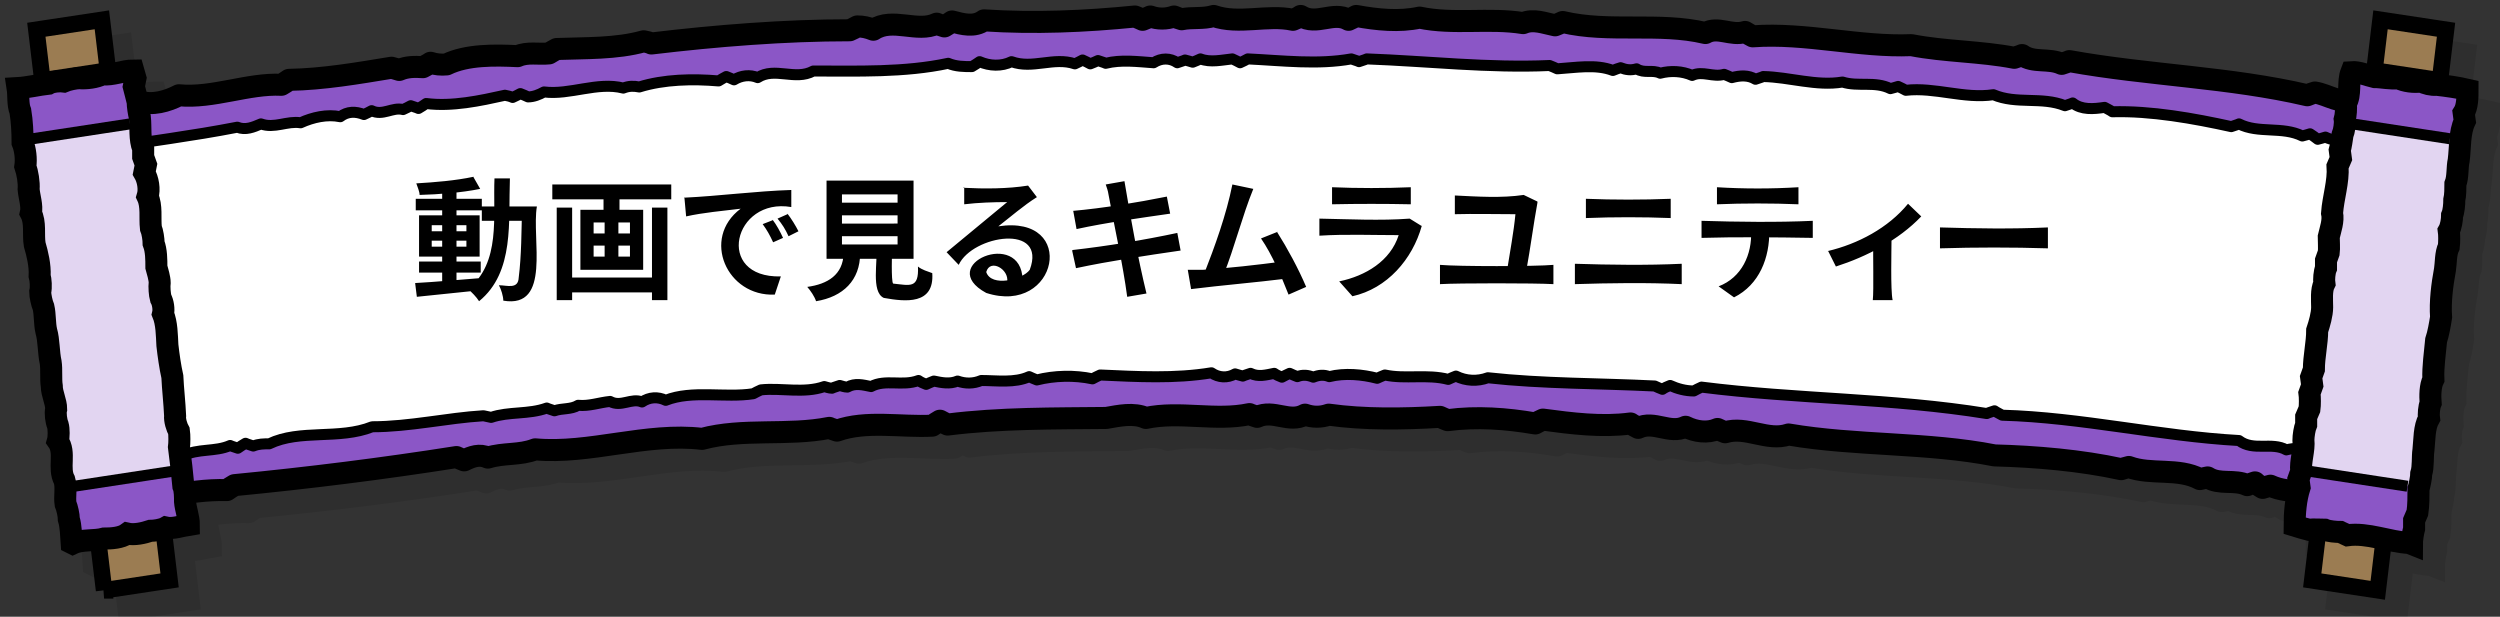
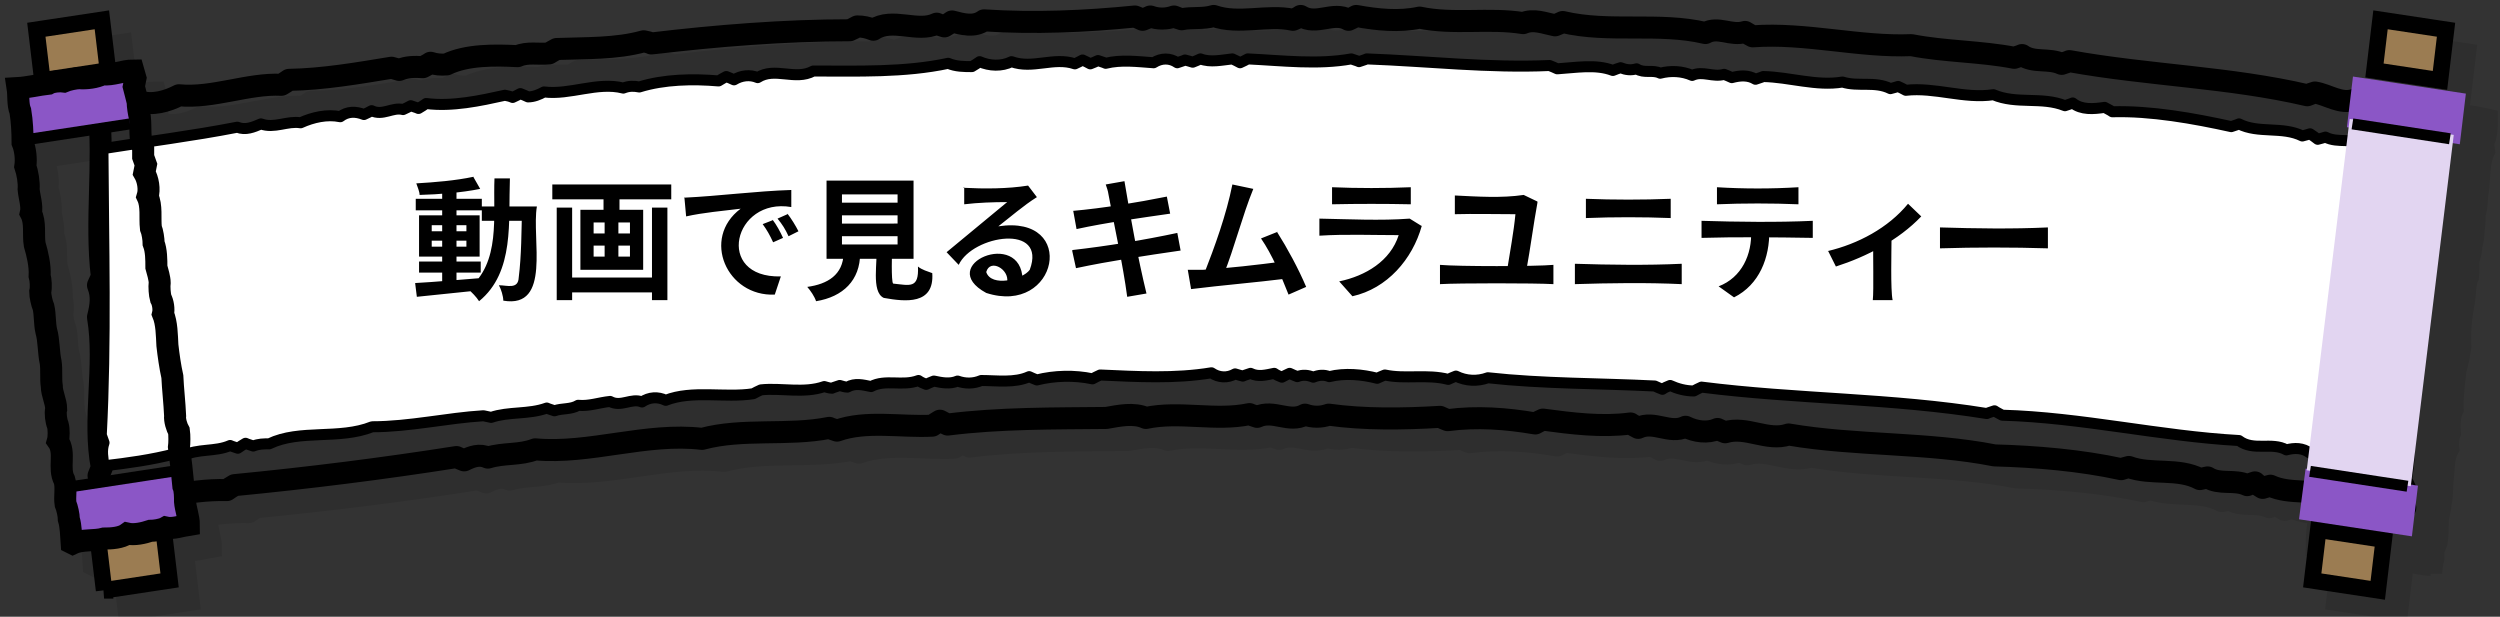
<svg xmlns="http://www.w3.org/2000/svg" width="454" height="112">
  <rect width="100%" height="100%" fill="#333333" stroke="none" />
  <defs>
    <style>.st0{fill:#ffad91}.st0,.st1,.st2,.st3,.st4,.st5,.st6{stroke:#000}.st0,.st1,.st2,.st3,.st6{stroke-miterlimit:10}.st0,.st3,.st4{stroke-width:2px}.st1{fill:#9b7c52}.st1,.st2{stroke-width:3px}.st8{fill:#e2d5f1}.st4,.st5{stroke-linecap:round;stroke-linejoin:round}.st4,.st5,.st6{fill:none}.st5,.st6{stroke-width:4px}.st11{fill:#8b56c6}</style>
  </defs>
  <g style="isolation:isolate">
    <g id="_レイヤー_1" data-name="レイヤー_1">
      <g style="mix-blend-mode:multiply;opacity:.1">
        <path d="M440.8 96.2c-3.7-2-8.1-.1-11.6-2.3-.5.2-1 .3-1.4.5-3.5-1.8-7.9-.5-11.5-2.2-.5.1-1 .3-1.4.4-.5-.3-1-.6-1.4-1-.5.2-1 .3-1.4.5-2.3-1.1-5 0-7.2-1.4-.5.1-1 .2-1.4.3-3.9-2.1-8.9-.7-12.9-2.2-.5.1-1 .3-1.4.4-7.3-1.6-15.5-2.3-23-2.5-12.2-2.4-25.1-1.7-37.4-3.8-3.8 1.3-7.7-1.6-11.5-.4-.5-.2-1-.4-1.4-.6-1.8.8-4 .5-5.8-.4-2.9 1.4-5.7-1.2-8.6.2-.5-.3-1-.5-1.4-.8-5.2.7-10.7 0-15.9-.7-.5.2-1 .5-1.4.7-5.2-.9-10.6-1.3-15.9-.6-.5-.2-1-.4-1.4-.6-6.7.4-13.8.5-20.2-.4-1.4.5-2.9.5-4.3 0-2.9 1.6-5.7-1-8.7.4-.5-.2-1-.3-1.4-.5-6.1 1.3-12.7-.6-18.8.7-2.2-1-4.9-.4-7.2 0-9.4.1-19.3 0-28.8 1.2-.5-.2-1-.5-1.4-.7-.5.3-1 .6-1.4.9-5.7.3-12-1-17.3.9-.5-.2-1-.3-1.4-.5-7.5 1.5-15.7 0-23.1 2-10.1-1.2-20.4 2.8-30.3 1.9-2.8 1.1-5.7.6-8.6 1.5-1.5-.7-2.9-.2-4.3.5-.5-.2-1-.4-1.4-.6-13.3 2.1-26.9 3.8-40.3 5.1-.5.3-1 .6-1.4.9-7.2-.2-14.5 2.1-21.6 3.1-.4 0-.8-.2-1.3-.2-.4-1.8.3-3.7-.4-5.5l.6-1.5c-1.7-8.8.8-18.4-.7-27.3.5-2 .8-3.8 0-5.8.2-.5.5-1 .7-1.6-1.2-10.1.5-20.5-.6-30.6 1.6-.2 3.2.1 4.6-.7.5 0 1 .2 1.4.3.5-.3 1-.5 1.4-.8 2.3.8 5.1 0 7.2-1.1 6.1.6 12.6-2.2 18.6-1.9.5-.3 1-.6 1.4-.9 6.2-.1 12.5-1.2 18.6-2.2.5.1 1 .3 1.4.4 1.4-.6 2.8-.6 4.3-.5.5-.3 1-.5 1.4-.8.9.3 1.9.4 2.9.3 3.7-1.8 8.8-1.7 12.9-1.5 1.8-.8 3.8-.3 5.7-.5.5-.3 1-.6 1.4-.8 5.2-.2 10.8 0 15.8-1.4.5.1 1 .2 1.4.4 11.7-1.4 24.2-2.4 36-2.4.5-.2 1-.5 1.4-.7 1 0 1.9.2 2.9.6 3.5-2.3 8 .6 11.5-1.1.5.2 1 .4 1.4.5.5-.3 1-.6 1.4-.9 1.9.5 4 1.1 5.8-.2 9.2.6 18.3.2 27.4-.7.5.2 1 .4 1.4.6.5-.2 1-.4 1.4-.6 1.4.5 2.9.5 4.3 0 .5.2 1 .4 1.4.5 1.9-.4 3.9 0 5.8-.6 4.6 1.6 9.8-.3 14.4.7.5-.2 1-.4 1.4-.7 2.9 1.8 5.9-.9 8.7.7.5-.2 1-.5 1.4-.7 3.8.7 7.8 1.1 11.5.3 6.2 1.3 12.6 0 18.8 1 1.9-.8 3.8 0 5.8.4.5-.2 1-.4 1.4-.6 8.4 2 17.5 0 25.9 2 2.3-1.3 4.7.6 7.2-.2.5.3 1 .6 1.4.8 9.6-.7 19.4 2 28.8 1.6 6.2 1.2 12.5 1.1 18.7 2.3.5-.2 1-.3 1.4-.5 2.1 1.5 4.8.5 7.2 1.6.5-.2 1-.3 1.4-.5 14.4 2.6 29.1 2.9 43.2 6.2.5-.2 1-.4 1.4-.5 2.4.4 4.7 2.2 7.2 1.3 2.8.8 5.7 1.6 8.6 1.5-1 5.7.9 11.8-.1 17.2.3 1.5.3 2.9.5 4.4-.2.4-.4.9-.6 1.3.7 1.4.8 2.9.2 4.3.2.5.3 1 .5 1.5-.7 1.4-.3 2.9 0 4.3-.7 1.3-.2 2.8-.7 4.2 1.6 3.6 0 7.8 0 11.6.2.5.5 1 .7 1.6-.2.4-.5.9-.7 1.3.7 5.3.9 10.7 0 15.9.3.5.5 1 .8 1.6-.2.5-.4.9-.6 1.4.1.6.3 1.1.4 1.7Z" />
        <path d="M440.8 96.2c-3.7-2-8.1-.1-11.6-2.3-.5.2-1 .3-1.4.5-3.5-1.8-7.9-.5-11.5-2.2-.5.1-1 .3-1.4.4-.5-.3-1-.6-1.4-1-.5.2-1 .3-1.4.5-2.3-1.1-5 0-7.2-1.4-.5.1-1 .2-1.4.3-3.9-2.1-8.9-.7-12.9-2.2-.5.1-1 .3-1.4.4-7.3-1.6-15.5-2.3-23-2.5-12.2-2.4-25.1-1.7-37.4-3.8-3.8 1.3-7.7-1.6-11.5-.4-.5-.2-1-.4-1.4-.6-1.8.8-4 .5-5.8-.4-2.9 1.4-5.7-1.2-8.6.2-.5-.3-1-.5-1.4-.8-5.2.7-10.7 0-15.9-.7-.5.2-1 .5-1.4.7-5.2-.9-10.6-1.3-15.9-.6-.5-.2-1-.4-1.4-.6-6.7.4-13.8.5-20.2-.4-1.4.5-2.9.5-4.3 0-2.9 1.6-5.7-1-8.7.4-.5-.2-1-.3-1.4-.5-6.1 1.3-12.7-.6-18.8.7-2.2-1-4.9-.4-7.2 0-9.4.1-19.3 0-28.8 1.2-.5-.2-1-.5-1.4-.7-.5.3-1 .6-1.4.9-5.7.3-12-1-17.3.9-.5-.2-1-.3-1.4-.5-7.5 1.5-15.7 0-23.1 2-10.1-1.2-20.4 2.8-30.3 1.9-2.8 1.1-5.7.6-8.6 1.5-1.5-.7-2.9-.2-4.3.5-.5-.2-1-.4-1.4-.6-13.3 2.1-26.9 3.8-40.3 5.1-.5.3-1 .6-1.4.9-7.2-.2-14.5 2.1-21.6 3.1-.4 0-.8-.2-1.3-.2-.4-1.8.3-3.7-.4-5.5l.6-1.5c-1.7-8.8.8-18.4-.7-27.3.5-2 .8-3.8 0-5.8.2-.5.5-1 .7-1.6-1.2-10.1.5-20.5-.6-30.6 1.6-.2 3.2.1 4.6-.7.5 0 1 .2 1.4.3.5-.3 1-.5 1.4-.8 2.3.8 5.1 0 7.2-1.1 6.1.6 12.6-2.2 18.6-1.9.5-.3 1-.6 1.4-.9 6.2-.1 12.5-1.2 18.6-2.2.5.1 1 .3 1.4.4 1.4-.6 2.8-.6 4.3-.5.5-.3 1-.5 1.4-.8.9.3 1.9.4 2.9.3 3.7-1.8 8.8-1.7 12.9-1.5 1.8-.8 3.8-.3 5.7-.5.5-.3 1-.6 1.4-.8 5.2-.2 10.8 0 15.8-1.4.5.1 1 .2 1.4.4 11.7-1.4 24.2-2.4 36-2.4.5-.2 1-.5 1.4-.7 1 0 1.9.2 2.9.6 3.5-2.3 8 .6 11.5-1.1.5.2 1 .4 1.4.5.5-.3 1-.6 1.4-.9 1.9.5 4 1.1 5.8-.2 9.2.6 18.3.2 27.4-.7.5.2 1 .4 1.4.6.5-.2 1-.4 1.4-.6 1.4.5 2.9.5 4.3 0 .5.2 1 .4 1.4.5 1.9-.4 3.9 0 5.8-.6 4.6 1.6 9.8-.3 14.4.7.5-.2 1-.4 1.4-.7 2.9 1.8 5.9-.9 8.7.7.5-.2 1-.5 1.4-.7 3.8.7 7.8 1.1 11.5.3 6.2 1.3 12.6 0 18.8 1 1.9-.8 3.8 0 5.8.4.5-.2 1-.4 1.4-.6 8.4 2 17.5 0 25.9 2 2.3-1.3 4.7.6 7.2-.2.5.3 1 .6 1.4.8 9.6-.7 19.4 2 28.8 1.6 6.2 1.2 12.5 1.1 18.7 2.3.5-.2 1-.3 1.4-.5 2.1 1.5 4.8.5 7.2 1.6.5-.2 1-.3 1.4-.5 14.4 2.6 29.1 2.9 43.2 6.2.5-.2 1-.4 1.4-.5 2.4.4 4.7 2.2 7.2 1.3 2.8.8 5.7 1.6 8.6 1.5-1 5.7.9 11.8-.1 17.2.3 1.5.3 2.9.5 4.4-.2.4-.4.9-.6 1.3.7 1.4.8 2.9.2 4.3.2.5.3 1 .5 1.5-.7 1.4-.3 2.9 0 4.3-.7 1.3-.2 2.8-.7 4.2 1.6 3.6 0 7.8 0 11.6.2.5.5 1 .7 1.6-.2.4-.5.9-.7 1.3.7 5.3.9 10.7 0 15.9.3.5.5 1 .8 1.6-.2.5-.4.9-.6 1.4.1.6.3 1.1.4 1.7Z" class="st5" />
        <path d="M440.4 88.4c-.4.2-.8.3-1.2.5-5-1.7-10.5-2-15.7-2.6-1.3-1-2.8-1-4.3-.6-2.6-1.5-6 .3-8.6-1.7-14.4-.8-28.6-4.2-43-4.6-.5-.3-1-.5-1.4-.8-.5.2-1 .3-1.4.5-17.2-2.8-34.5-2.6-51.8-4.8-.5.2-1 .5-1.4.7-1.5 0-3-.4-4.3-1-.5.2-1 .4-1.4.7-.5-.2-1-.4-1.4-.6-9.9-.5-20.4-.4-30.3-1.5-1.9.7-4 .6-5.8-.3-.5.2-1 .4-1.4.6-3.8-1-7.8 0-11.5-.8-.5.2-1 .4-1.4.6-2.7-.7-5.9-1-8.7-.3-1-.4-1.9-.3-2.9.1-1-.4-1.9-.5-2.9-.1-.5-.2-1-.4-1.4-.6-.5.2-1 .5-1.4.7-.5-.2-1-.4-1.4-.7-1.5.3-2.9.7-4.3 0-.5.2-1 .3-1.4.5-.5-.1-1-.3-1.4-.4-1.4.8-3 .7-4.3-.2-6.6 1.1-13.5.7-20.2.4-.5.2-1 .5-1.4.7-3.3-.7-6.9-.6-10.1.2-.5-.2-1-.4-1.4-.6-2.6 1.2-5.9.7-8.7.7-1.4.6-2.9.6-4.3.1-1.4.6-2.9.3-4.3 0-.5.2-1 .4-1.4.6-.5-.2-1-.4-1.4-.7-2.9 1.1-6-.3-8.6 1.1-1.5-.3-2.9-.7-4.3.1-.5 0-1-.2-1.4-.3-.5.2-1 .3-1.4.5-.5 0-1-.2-1.4-.3-3.7 1.3-7.8.2-11.5.6-.5.2-1 .5-1.4.7-5.1.8-11.1-.7-15.9 1.2-1.4-.7-3-.6-4.3.3-1.9-.8-3.8 1-5.8-.1-2 .2-3.8.9-5.8.7-1.3.8-2.9.5-4.3 1-.5-.2-1-.3-1.4-.5-3.3 1.2-6.9.6-10.1 1.7-.5-.1-1-.2-1.4-.3-6.6.4-13.4 2-20.2 2-6 2.4-13.1.4-18.7 3.1-1 0-1.9 0-2.9.4-.5-.2-1-.3-1.4-.5-.5.3-1 .6-1.4.9-.5-.2-1-.3-1.4-.5-2.7 1.2-5.9.5-8.6 1.9-.5-.1-1-.3-1.4-.4-4.2 1.1-8.6 1.7-12.9 2.2-.2-1.4-.5-2.8 0-4.2-.2-.5-.3-.9-.5-1.4.9-17.2.4-34.6.3-52 8.1-1.3 16.2-2.3 24.4-3.9 1.5.6 2.9 0 4.3-.6 2.4.9 4.8-.6 7.2-.2 2.2-1 4.8-1.6 7.2-1.1 1.3-1 2.8-1 4.3-.4.5-.2 1-.5 1.4-.7 2 1 3.8-.7 5.7-.2.5-.2 1-.5 1.4-.7.5.2 1 .3 1.4.5.5-.3 1-.6 1.4-.9 4.7.6 9.8-.5 14.3-1.5.5.1 1 .2 1.4.4.5-.2 1-.5 1.4-.7.5.2 1 .4 1.4.6 1 0 2-.4 2.9-.9 4.7.6 9.7-1.9 14.4-.7 1-.4 1.9-.4 2.9-.2 4.5-1.4 9.7-1.5 14.4-1.1.5-.3 1-.6 1.4-.8.5.2 1 .4 1.4.6 1.3-.8 2.9-1 4.3-.4 3.1-2 6.8.6 10.1-1.2 8 0 16.6.3 24.5-1.4 1.4.6 2.9.6 4.3.6.5-.3 1-.6 1.4-.9 1.8.8 4 .9 5.8 0 3.8 1.4 7.7-.9 11.5.4.5-.2 1-.5 1.4-.7.5.2 1 .5 1.4.7.5-.2 1-.4 1.4-.6.5.2 1 .3 1.4.5 2.8-.7 5.8-.3 8.7-.1 1.4-.9 3-.9 4.3 0 .5-.2 1-.3 1.4-.5.5.1 1 .3 1.4.4.5-.2 1-.4 1.4-.6 1.8.7 3.9.2 5.8 0 .5.2 1 .5 1.4.7.5-.2 1-.5 1.4-.7 6.3.3 12.7 1.1 18.8 0 .5.2 1 .3 1.4.5.5-.2 1-.3 1.4-.5 11 .4 22.2 1.7 33.2 1.2.5.2 1 .4 1.4.6 3.3-.2 7-.9 10.1.3.5-.2 1-.4 1.4-.5 1 .4 1.9.5 2.9.2 1.4.9 2.9.1 4.3.8 1.9-.5 4-.4 5.8.4 1.9-.9 3.8.4 5.8-.2.5.2 1 .4 1.4.6 1.5-.4 3-.5 4.3.3.5-.2 1-.3 1.4-.5 4.8.1 9.7 1.8 14.4 1 2.8.9 5.9-.2 8.7 1.2.5-.1 1-.3 1.4-.4.5.2 1 .5 1.4.7 5.3-.6 10.6 1.6 15.9.8 4.2 1.8 8.8.3 13 2 .5-.2 1-.3 1.4-.5 1.6 1.3 3.8 1.1 5.8.8.5.3 1 .5 1.4.8 7-.2 14.8 1.2 21.6 2.7.5-.2 1-.3 1.4-.5 3.5 1.8 7.9.4 11.5 2.2.5-.1 1-.3 1.4-.4.5.3 1 .7 1.4 1 .5-.1 1-.3 1.4-.4 2.3 1.2 5 0 7.2 1.5.5 0 1-.2 1.4-.3 1.6 1.4 3.7.8 5.7 1.3.3 1 .1 1.8-.3 2.7.3 1.5.8 2.9 0 4.3l.6 1.5c-.7 7.4-.5 15.6 0 23-.8 2.3.9 4.9-.7 7.1.6 6.3.5 12.3.1 18.6Z" />
-         <path d="M440.4 88.4c-.4.2-.8.3-1.2.5-5-1.7-10.5-2-15.7-2.6-1.3-1-2.8-1-4.3-.6-2.6-1.5-6 .3-8.6-1.7-14.4-.8-28.6-4.2-43-4.6-.5-.3-1-.5-1.4-.8-.5.2-1 .3-1.4.5-17.2-2.8-34.5-2.6-51.8-4.8-.5.2-1 .5-1.4.7-1.5 0-3-.4-4.3-1-.5.2-1 .4-1.4.7-.5-.2-1-.4-1.4-.6-9.9-.5-20.4-.4-30.3-1.5-1.9.7-4 .6-5.8-.3-.5.2-1 .4-1.4.6-3.8-1-7.8 0-11.5-.8-.5.2-1 .4-1.4.6-2.7-.7-5.9-1-8.7-.3-1-.4-1.9-.3-2.9.1-1-.4-1.9-.5-2.9-.1-.5-.2-1-.4-1.4-.6-.5.2-1 .5-1.4.7-.5-.2-1-.4-1.4-.7-1.5.3-2.9.7-4.3 0-.5.2-1 .3-1.4.5-.5-.1-1-.3-1.4-.4-1.4.8-3 .7-4.3-.2-6.6 1.1-13.5.7-20.2.4-.5.2-1 .5-1.4.7-3.3-.7-6.9-.6-10.1.2-.5-.2-1-.4-1.4-.6-2.6 1.2-5.9.7-8.7.7-1.4.6-2.9.6-4.3.1-1.4.6-2.9.3-4.3 0-.5.2-1 .4-1.4.6-.5-.2-1-.4-1.4-.7-2.9 1.1-6-.3-8.6 1.1-1.5-.3-2.9-.7-4.3.1-.5 0-1-.2-1.4-.3-.5.2-1 .3-1.4.5-.5 0-1-.2-1.4-.3-3.7 1.3-7.8.2-11.5.6-.5.2-1 .5-1.4.7-5.1.8-11.1-.7-15.9 1.2-1.4-.7-3-.6-4.3.3-1.9-.8-3.8 1-5.8-.1-2 .2-3.8.9-5.8.7-1.3.8-2.9.5-4.3 1-.5-.2-1-.3-1.4-.5-3.3 1.2-6.9.6-10.1 1.7-.5-.1-1-.2-1.4-.3-6.6.4-13.4 2-20.2 2-6 2.4-13.1.4-18.7 3.1-1 0-1.9 0-2.9.4-.5-.2-1-.3-1.4-.5-.5.3-1 .6-1.4.9-.5-.2-1-.3-1.4-.5-2.7 1.2-5.9.5-8.6 1.9-.5-.1-1-.3-1.4-.4-4.2 1.1-8.6 1.7-12.9 2.2-.2-1.4-.5-2.8 0-4.2-.2-.5-.3-.9-.5-1.4.9-17.2.4-34.6.3-52 8.1-1.3 16.2-2.3 24.4-3.9 1.5.6 2.9 0 4.3-.6 2.4.9 4.8-.6 7.2-.2 2.2-1 4.8-1.6 7.2-1.1 1.3-1 2.8-1 4.3-.4.5-.2 1-.5 1.4-.7 2 1 3.8-.7 5.7-.2.5-.2 1-.5 1.4-.7.5.2 1 .3 1.4.5.5-.3 1-.6 1.4-.9 4.7.6 9.8-.5 14.3-1.5.5.1 1 .2 1.4.4.5-.2 1-.5 1.4-.7.5.2 1 .4 1.4.6 1 0 2-.4 2.9-.9 4.7.6 9.7-1.9 14.4-.7 1-.4 1.9-.4 2.9-.2 4.5-1.4 9.7-1.5 14.4-1.1.5-.3 1-.6 1.4-.8.5.2 1 .4 1.4.6 1.3-.8 2.9-1 4.3-.4 3.1-2 6.8.6 10.1-1.2 8 0 16.6.3 24.5-1.4 1.4.6 2.9.6 4.3.6.5-.3 1-.6 1.4-.9 1.8.8 4 .9 5.8 0 3.8 1.4 7.7-.9 11.5.4.5-.2 1-.5 1.4-.7.5.2 1 .5 1.4.7.5-.2 1-.4 1.4-.6.5.2 1 .3 1.4.5 2.8-.7 5.8-.3 8.7-.1 1.4-.9 3-.9 4.3 0 .5-.2 1-.3 1.4-.5.5.1 1 .3 1.4.4.5-.2 1-.4 1.4-.6 1.8.7 3.9.2 5.8 0 .5.2 1 .5 1.4.7.5-.2 1-.5 1.4-.7 6.3.3 12.7 1.1 18.8 0 .5.2 1 .3 1.4.5.5-.2 1-.3 1.4-.5 11 .4 22.2 1.7 33.2 1.2.5.2 1 .4 1.4.6 3.3-.2 7-.9 10.1.3.5-.2 1-.4 1.4-.5 1 .4 1.9.5 2.9.2 1.4.9 2.9.1 4.3.8 1.9-.5 4-.4 5.8.4 1.9-.9 3.8.4 5.8-.2.5.2 1 .4 1.4.6 1.5-.4 3-.5 4.3.3.5-.2 1-.3 1.4-.5 4.8.1 9.7 1.8 14.4 1 2.8.9 5.9-.2 8.7 1.2.5-.1 1-.3 1.4-.4.5.2 1 .5 1.4.7 5.3-.6 10.6 1.6 15.9.8 4.2 1.8 8.8.3 13 2 .5-.2 1-.3 1.4-.5 1.6 1.3 3.8 1.1 5.8.8.5.3 1 .5 1.4.8 7-.2 14.8 1.2 21.6 2.7.5-.2 1-.3 1.4-.5 3.5 1.8 7.9.4 11.5 2.2.5-.1 1-.3 1.4-.4.5.3 1 .7 1.4 1 .5-.1 1-.3 1.4-.4 2.3 1.2 5 0 7.2 1.5.5 0 1-.2 1.4-.3 1.6 1.4 3.7.8 5.7 1.3.3 1 .1 1.8-.3 2.7.3 1.5.8 2.9 0 4.3l.6 1.5c-.7 7.4-.5 15.6 0 23-.8 2.3.9 4.9-.7 7.1.6 6.3.5 12.3.1 18.6Z" class="st4" />
        <path d="m447.1 18.6-11.9-1.8 1.1-9.2 11.9 1.8-1.1 9.2zM435.8 111.2l-11.9-1.8 1.1-9.2 11.9 1.8-1.1 9.2z" class="st2" />
        <path d="m431.3 17.9 20.5 3.1-1.1 9.2-20.5-3.1 1.1-9.2zM422.7 89.1l20.4 3.1-1.1 9.2-20.5-3.1 1.2-9.2z" />
        <path d="m441.8 92.3-18.9-2.9 7.8-63.8 18.9 2.9-7.8 63.8z" />
        <path d="m431.2 26.5 17.7 2.7M423.5 89.6l17.7 2.7" class="st3" />
-         <path d="M441.5 102.6c-3.7-.2-7.5-1.9-11.2-1.4l-1.3-.6c-.7 0-2.1-.1-2.8-.4-.7 0-2.1-.1-2.9 0-.7-.2-2-.5-2.6-.7 0-2.3.2-4.8.9-7l-.2-1.5.5-1.4c-.2-1.8.6-3.9.4-5.7 0-.7.2-2.1.5-2.8v-1.4l.6-1.4c.1-.7.1-2.2 0-2.9l.5-1.4-.2-1.5.5-1.4c0-2.3.6-4.8.6-7.1.4-1.2.9-2.9.9-4.2 0-1.3-.2-3.1.4-4.3-.1-.7 0-2.1.3-2.8v-1.4l.5-1.4c.1-.7 0-2.2 0-2.9.3-1.3.9-2.9.6-4.3.2-2.8 1.2-5.7 1-8.5l.6-1.4-.2-1.5c.2-.7.4-2.1.5-2.8.3-.7.5-2.1.4-2.8.2-.7.3-2.1.2-2.9 1-1.6.3-3.9 1-5.7 1.3-.1 2.9.6 4.2.9 1.3 0 3 .4 4.3.2 1.2.6 2.9.8 4.2.6.7.4 1.9.7 2.8.6 1.8.2 3.9.5 5.6.9 0 1.3 0 3.1-.7 4.2l.2 1.5c-1 2.1-.8 4.8-1.1 7.1-.3 1.3-.1 3-.6 4.3 0 .7 0 2.1-.2 2.9 0 .8-.1 2.1-.4 2.8 0 .8-.2 2.1-.6 2.8.1.7.1 2.1 0 2.9-.6 1.2-.5 3-.7 4.2-.5 2.7-.9 5.8-.7 8.6-.2 1.3-.5 3-.9 4.2-.2 2.3-.6 4.8-.5 7.1-.6 1.2-.6 3-.5 4.3-.3.7-.4 2.1-.3 2.8-.9 1.6-.8 3.9-1 5.7-.2 1.3 0 3-.4 4.3 0 .7-.3 2.1-.5 2.8 0 1.3 0 3-.2 4.3l-.6 1.4v1.5c-.2.7-.4 2.1-.4 2.8Z" class="st6" />
+         <path d="M441.5 102.6c-3.7-.2-7.5-1.9-11.2-1.4l-1.3-.6c-.7 0-2.1-.1-2.8-.4-.7 0-2.1-.1-2.9 0-.7-.2-2-.5-2.6-.7 0-2.3.2-4.8.9-7l-.2-1.5.5-1.4c-.2-1.8.6-3.9.4-5.7 0-.7.2-2.1.5-2.8v-1.4l.6-1.4c.1-.7.1-2.2 0-2.9l.5-1.4-.2-1.5.5-1.4c0-2.3.6-4.8.6-7.1.4-1.2.9-2.9.9-4.2 0-1.3-.2-3.1.4-4.3-.1-.7 0-2.1.3-2.8v-1.4c.1-.7 0-2.2 0-2.9.3-1.3.9-2.9.6-4.3.2-2.8 1.2-5.7 1-8.5l.6-1.4-.2-1.5c.2-.7.4-2.1.5-2.8.3-.7.5-2.1.4-2.8.2-.7.3-2.1.2-2.9 1-1.6.3-3.9 1-5.7 1.3-.1 2.9.6 4.2.9 1.3 0 3 .4 4.3.2 1.2.6 2.9.8 4.2.6.7.4 1.9.7 2.8.6 1.8.2 3.9.5 5.6.9 0 1.3 0 3.1-.7 4.2l.2 1.5c-1 2.1-.8 4.8-1.1 7.1-.3 1.3-.1 3-.6 4.3 0 .7 0 2.1-.2 2.9 0 .8-.1 2.1-.4 2.8 0 .8-.2 2.1-.6 2.8.1.7.1 2.1 0 2.9-.6 1.2-.5 3-.7 4.2-.5 2.7-.9 5.8-.7 8.6-.2 1.3-.5 3-.9 4.2-.2 2.3-.6 4.8-.5 7.1-.6 1.2-.6 3-.5 4.3-.3.7-.4 2.1-.3 2.8-.9 1.6-.8 3.9-1 5.7-.2 1.3 0 3-.4 4.3 0 .7-.3 2.1-.5 2.8 0 1.3 0 3-.2 4.3l-.6 1.4v1.5c-.2.7-.4 2.1-.4 2.8Z" class="st6" />
        <path d="m11.7 18.6 11.9-1.8-1.1-9.2-11.9 1.8 1.1 9.2zM22.9 111.2l11.9-1.8-1.1-9.2-11.9 1.8 1.1 9.2z" class="st2" />
        <path d="M27.4 17.9 7 21l1.1 9.2 20.5-3.1-1.2-9.2zM36.1 89.1l-20.4 3.1 1.1 9.2 20.4-3.1-1.1-9.2z" />
-         <path d="m16.9 92.3 18.9-2.9-7.7-63.8-18.9 2.9 7.7 63.8z" />
        <path d="M27.6 26.5 9.9 29.2M35.2 89.6l-17.7 2.7" class="st3" />
        <path d="M17.2 102.7c1.7-.8 3.9-.4 5.7-.9 1.3 0 3.1-.1 4.2-.9 1.3.3 3-.1 4.2-.5.7 0 2.1-.2 2.8-.6 1.3.3 2.9-.3 4.2-.5 0-1.3-.6-2.9-.7-4.2 0-.8 0-2.1-.3-2.8-.2-2.3-.5-4.8-.8-7.1.1-.7.1-2.2 0-2.9-.4-.7-.8-2-.7-2.8-.1-2.3-.4-4.9-.5-7.1-.4-1.8-.7-3.9-.9-5.7-.1-1.8-.1-4-.8-5.7.2-.8 0-2.1-.4-2.8-.2-.7-.3-2.1-.2-2.9 0-.7-.4-2.1-.6-2.8 0-1.3 0-3-.5-4.3 0-.7-.2-2.1-.5-2.8-.2-1.8.2-4-.6-5.7.4-1.3.1-3.1-.6-4.3l.3-1.5-.5-1.4V31c-.7-1.7-.4-3.9-.6-5.7-.2-.7-.4-2.1-.4-2.8-.2-.7-.5-2.1-.7-2.8l.3-1.5-.4-1.4c-1.8 0-3.8.9-5.6.7-1.2.6-2.9.8-4.2.7-.7 0-2.1.3-2.8.6-.7-.1-2.1 0-2.8.4-1.8.2-3.8.7-5.6.8.2 1.3 0 3 .5 4.2.3 1.8.4 3.9.4 5.7.5 1.2.7 3 .5 4.3.4 1.2.7 2.9.6 4.2.1 1.3.7 3 .4 4.3.9 1.7.4 3.9.7 5.7.5 1.7 1 3.8.9 5.7.2.7.3 2.1.1 2.9 0 .7.3 2.1.6 2.8.3 1.3.2 3 .5 4.3.5 1.7.4 3.9.8 5.7.2 1.3 0 3 .2 4.3 0 1.4.8 2.8.8 4.2-.2.7 0 2.2.3 2.9.2.7.2 2.2 0 2.9 1.5 2.1 0 4.9 1.2 7.1.4 1.3 0 3 .2 4.3.3.7.6 2.1.6 2.8.4 1.3.4 3 .5 4.3Z" class="st6" />
      </g>
-       <path d="M436.8 92.2c-3.7-2-8.1-.1-11.6-2.3-.5.2-1 .3-1.4.5-3.5-1.8-7.9-.5-11.5-2.2-.5.1-1 .3-1.4.4-.5-.3-1-.6-1.4-1-.5.2-1 .3-1.4.5-2.3-1.1-5 0-7.2-1.4-.5.1-1 .2-1.4.3-3.9-2.1-8.9-.7-12.9-2.2-.5.1-1 .3-1.4.4-7.3-1.6-15.5-2.3-23-2.5-12.2-2.4-25.1-1.7-37.4-3.8-3.8 1.3-7.7-1.6-11.5-.4-.5-.2-1-.4-1.4-.6-1.8.8-4 .5-5.8-.4-2.9 1.4-5.7-1.2-8.6.2-.5-.3-1-.5-1.4-.8-5.2.7-10.7 0-15.9-.7-.5.2-1 .5-1.4.7-5.2-.9-10.6-1.3-15.9-.6-.5-.2-1-.4-1.4-.6-6.7.4-13.8.5-20.2-.4-1.4.5-2.9.5-4.3 0-2.9 1.6-5.7-1-8.7.4-.5-.2-1-.3-1.4-.5-6.1 1.3-12.7-.6-18.8.7-2.2-1-4.9-.4-7.2 0-9.4.1-19.3 0-28.8 1.2-.5-.2-1-.5-1.4-.7-.5.3-1 .6-1.4.9-5.7.3-12-1-17.3.9-.5-.2-1-.3-1.4-.5-7.5 1.5-15.7 0-23.1 2-10.1-1.2-20.4 2.8-30.3 1.9-2.8 1.1-5.7.6-8.6 1.5-1.5-.7-2.9-.2-4.3.5-.5-.2-1-.4-1.4-.6-13.3 2.1-26.9 3.8-40.3 5.1-.5.3-1 .6-1.4.9-7.2-.2-14.5 2.1-21.6 3.1-.4 0-.8-.2-1.3-.2-.4-1.8.3-3.7-.4-5.5l.6-1.5c-1.7-8.8.8-18.4-.7-27.3.5-2 .8-3.8 0-5.8.2-.5.5-1 .7-1.6-1.2-10.1.5-20.5-.6-30.6 1.6-.2 3.2.1 4.6-.7.5 0 1 .2 1.4.3.5-.3 1-.5 1.4-.8 2.3.8 5.1 0 7.2-1.1 6.1.6 12.6-2.2 18.6-1.9.5-.3 1-.6 1.4-.9 6.2-.1 12.5-1.2 18.6-2.2.5.1 1 .3 1.4.4 1.4-.6 2.8-.6 4.3-.5.5-.3 1-.5 1.4-.8.9.3 1.9.4 2.9.3 3.7-1.8 8.8-1.7 12.9-1.5 1.8-.8 3.8-.3 5.7-.5.5-.3 1-.6 1.4-.8 5.2-.2 10.8 0 15.8-1.4.5.1 1 .2 1.4.4 11.7-1.4 24.2-2.4 36-2.4.5-.2 1-.5 1.4-.7 1 0 1.9.2 2.9.6 3.5-2.3 8 .6 11.5-1.1.5.2 1 .4 1.4.5.5-.3 1-.6 1.4-.9 1.9.5 4 1.1 5.8-.2 9.2.6 18.3.2 27.4-.7.5.2 1 .4 1.4.6.5-.2 1-.4 1.4-.6 1.4.5 2.9.5 4.3 0 .5.2 1 .4 1.4.5 1.9-.4 3.9 0 5.8-.6 4.6 1.6 9.8-.3 14.4.7.5-.2 1-.4 1.4-.7 2.9 1.8 5.9-.9 8.7.7.5-.2 1-.5 1.4-.7 3.8.7 7.8 1.1 11.5.3 6.2 1.3 12.6 0 18.8 1 1.9-.8 3.8 0 5.8.4.5-.2 1-.4 1.4-.6 8.4 2 17.5 0 25.9 2 2.3-1.3 4.7.6 7.2-.2.5.3 1 .6 1.4.8 9.6-.7 19.4 2 28.8 1.6 6.2 1.2 12.5 1.1 18.7 2.3.5-.2 1-.3 1.4-.5 2.1 1.5 4.8.5 7.2 1.6.5-.2 1-.3 1.4-.5 14.4 2.6 29.1 2.9 43.2 6.2.5-.2 1-.4 1.4-.5 2.4.4 4.7 2.2 7.2 1.3 2.8.8 5.7 1.6 8.6 1.5-1 5.7.9 11.8-.1 17.2.3 1.5.3 2.9.5 4.4-.2.4-.4.9-.6 1.3.7 1.4.8 2.9.2 4.3.2.5.3 1 .5 1.5-.7 1.4-.3 2.9 0 4.3-.7 1.3-.2 2.8-.7 4.2 1.6 3.6 0 7.8 0 11.6.2.5.5 1 .7 1.6-.2.4-.5.9-.7 1.3.7 5.3.9 10.7 0 15.9.3.5.5 1 .8 1.6-.2.5-.4.9-.6 1.4.1.6.3 1.1.4 1.7Z" class="st11" />
      <path d="M436.8 92.2c-3.7-2-8.1-.1-11.6-2.3-.5.2-1 .3-1.4.5-3.5-1.8-7.9-.5-11.5-2.2-.5.1-1 .3-1.4.4-.5-.3-1-.6-1.4-1-.5.2-1 .3-1.4.5-2.3-1.1-5 0-7.2-1.4-.5.1-1 .2-1.4.3-3.9-2.1-8.9-.7-12.9-2.2-.5.1-1 .3-1.4.4-7.3-1.6-15.5-2.3-23-2.5-12.2-2.4-25.1-1.7-37.4-3.8-3.8 1.3-7.7-1.6-11.5-.4-.5-.2-1-.4-1.4-.6-1.8.8-4 .5-5.8-.4-2.9 1.4-5.7-1.2-8.6.2-.5-.3-1-.5-1.4-.8-5.2.7-10.7 0-15.9-.7-.5.2-1 .5-1.4.7-5.2-.9-10.6-1.3-15.9-.6-.5-.2-1-.4-1.4-.6-6.7.4-13.8.5-20.2-.4-1.4.5-2.9.5-4.3 0-2.9 1.6-5.7-1-8.7.4-.5-.2-1-.3-1.4-.5-6.1 1.3-12.7-.6-18.8.7-2.2-1-4.9-.4-7.2 0-9.4.1-19.3 0-28.8 1.2-.5-.2-1-.5-1.4-.7-.5.3-1 .6-1.4.9-5.7.3-12-1-17.3.9-.5-.2-1-.3-1.4-.5-7.5 1.5-15.7 0-23.1 2-10.1-1.2-20.4 2.8-30.3 1.9-2.8 1.1-5.7.6-8.6 1.5-1.5-.7-2.9-.2-4.3.5-.5-.2-1-.4-1.4-.6-13.3 2.1-26.9 3.8-40.3 5.1-.5.3-1 .6-1.4.9-7.2-.2-14.5 2.1-21.6 3.1-.4 0-.8-.2-1.3-.2-.4-1.8.3-3.7-.4-5.5l.6-1.5c-1.7-8.8.8-18.4-.7-27.3.5-2 .8-3.8 0-5.8.2-.5.5-1 .7-1.6-1.2-10.1.5-20.5-.6-30.6 1.6-.2 3.2.1 4.6-.7.5 0 1 .2 1.4.3.5-.3 1-.5 1.4-.8 2.3.8 5.1 0 7.2-1.1 6.1.6 12.6-2.2 18.6-1.9.5-.3 1-.6 1.4-.9 6.2-.1 12.5-1.2 18.6-2.2.5.1 1 .3 1.4.4 1.4-.6 2.8-.6 4.3-.5.5-.3 1-.5 1.4-.8.9.3 1.9.4 2.9.3 3.7-1.8 8.8-1.7 12.9-1.5 1.8-.8 3.8-.3 5.7-.5.5-.3 1-.6 1.4-.8 5.2-.2 10.8 0 15.8-1.4.5.1 1 .2 1.4.4 11.7-1.4 24.2-2.4 36-2.4.5-.2 1-.5 1.4-.7 1 0 1.9.2 2.9.6 3.5-2.3 8 .6 11.5-1.1.5.2 1 .4 1.4.5.5-.3 1-.6 1.4-.9 1.9.5 4 1.1 5.8-.2 9.2.6 18.3.2 27.4-.7.5.2 1 .4 1.4.6.5-.2 1-.4 1.4-.6 1.4.5 2.9.5 4.3 0 .5.2 1 .4 1.4.5 1.9-.4 3.9 0 5.8-.6 4.6 1.6 9.8-.3 14.4.7.5-.2 1-.4 1.4-.7 2.9 1.8 5.9-.9 8.7.7.5-.2 1-.5 1.4-.7 3.8.7 7.8 1.1 11.5.3 6.2 1.3 12.6 0 18.8 1 1.9-.8 3.8 0 5.8.4.5-.2 1-.4 1.4-.6 8.4 2 17.5 0 25.9 2 2.3-1.3 4.7.6 7.2-.2.5.3 1 .6 1.4.8 9.6-.7 19.4 2 28.8 1.6 6.2 1.2 12.5 1.1 18.7 2.3.5-.2 1-.3 1.4-.5 2.1 1.5 4.8.5 7.2 1.6.5-.2 1-.3 1.4-.5 14.4 2.6 29.1 2.9 43.2 6.2.5-.2 1-.4 1.4-.5 2.4.4 4.7 2.2 7.2 1.3 2.8.8 5.7 1.6 8.6 1.5-1 5.7.9 11.8-.1 17.2.3 1.5.3 2.9.5 4.4-.2.4-.4.9-.6 1.3.7 1.4.8 2.9.2 4.3.2.5.3 1 .5 1.5-.7 1.4-.3 2.9 0 4.3-.7 1.3-.2 2.8-.7 4.2 1.6 3.6 0 7.8 0 11.6.2.5.5 1 .7 1.6-.2.4-.5.9-.7 1.3.7 5.3.9 10.7 0 15.9.3.5.5 1 .8 1.6-.2.5-.4.9-.6 1.4.1.6.3 1.1.4 1.7Z" class="st5" />
      <path d="M436.4 84.4c-.4.2-.8.3-1.2.5-5-1.7-10.5-2-15.7-2.6-1.3-1-2.8-1-4.3-.6-2.6-1.5-6 .3-8.6-1.7-14.4-.8-28.6-4.2-43-4.6-.5-.3-1-.5-1.4-.8-.5.2-1 .3-1.4.5-17.2-2.8-34.5-2.6-51.8-4.8-.5.2-1 .5-1.4.7-1.5 0-3-.4-4.3-1-.5.2-1 .4-1.4.7-.5-.2-1-.4-1.4-.6-9.9-.5-20.4-.4-30.3-1.5-1.9.7-4 .6-5.8-.3-.5.2-1 .4-1.4.6-3.8-1-7.8 0-11.5-.8-.5.2-1 .4-1.4.6-2.7-.7-5.9-1-8.7-.3-1-.4-1.9-.3-2.9.1-1-.4-1.9-.5-2.9-.1-.5-.2-1-.4-1.4-.6-.5.2-1 .5-1.4.7-.5-.2-1-.4-1.4-.7-1.5.3-2.9.7-4.3 0-.5.2-1 .3-1.4.5-.5-.1-1-.3-1.4-.4-1.4.8-3 .7-4.3-.2-6.6 1.1-13.5.7-20.2.4-.5.2-1 .5-1.4.7-3.3-.7-6.9-.6-10.1.2-.5-.2-1-.4-1.4-.6-2.6 1.2-5.9.7-8.7.7-1.4.6-2.9.6-4.3.1-1.4.6-2.9.3-4.3 0-.5.2-1 .4-1.4.6-.5-.2-1-.4-1.4-.7-2.9 1.1-6-.3-8.6 1.1-1.5-.3-2.9-.7-4.3.1-.5 0-1-.2-1.4-.3-.5.2-1 .3-1.4.5-.5 0-1-.2-1.4-.3-3.7 1.3-7.8.2-11.5.6-.5.2-1 .5-1.4.7-5.1.8-11.1-.7-15.9 1.2-1.4-.7-3-.6-4.3.3-1.9-.8-3.8 1-5.8-.1-2 .2-3.8.9-5.8.7-1.3.8-2.9.5-4.3 1-.5-.2-1-.3-1.4-.5-3.3 1.2-6.9.6-10.1 1.7-.5-.1-1-.2-1.4-.3-6.6.4-13.4 2-20.2 2-6 2.4-13.1.4-18.7 3.1-1 0-1.9 0-2.9.4-.5-.2-1-.3-1.4-.5-.5.3-1 .6-1.4.9-.5-.2-1-.3-1.4-.5-2.7 1.2-5.9.5-8.6 1.9-.5-.1-1-.3-1.4-.4-4.2 1.1-8.6 1.7-12.9 2.2-.2-1.4-.5-2.8 0-4.2-.2-.5-.3-.9-.5-1.4.9-17.2.4-34.6.3-52 8.1-1.3 16.2-2.3 24.4-3.9 1.5.6 2.9 0 4.3-.6 2.4.9 4.8-.6 7.2-.2 2.2-1 4.8-1.6 7.2-1.1 1.3-1 2.8-1 4.3-.4.5-.2 1-.5 1.4-.7 2 1 3.8-.7 5.7-.2.5-.2 1-.5 1.4-.7.5.2 1 .3 1.4.5.5-.3 1-.6 1.4-.9 4.7.6 9.8-.5 14.3-1.5.5.1 1 .2 1.4.4.5-.2 1-.5 1.4-.7.5.2 1 .4 1.4.6 1 0 2-.4 2.9-.9 4.7.6 9.7-1.9 14.4-.7 1-.4 1.9-.4 2.9-.2 4.5-1.4 9.7-1.5 14.4-1.1.5-.3 1-.6 1.4-.8.5.2 1 .4 1.4.6 1.3-.8 2.9-1 4.3-.4 3.1-2 6.8.6 10.1-1.2 8 0 16.6.3 24.5-1.4 1.4.6 2.9.6 4.3.6.5-.3 1-.6 1.4-.9 1.8.8 4 .9 5.8 0 3.8 1.4 7.7-.9 11.5.4.5-.2 1-.5 1.4-.7.5.2 1 .5 1.4.7.5-.2 1-.4 1.4-.6.5.2 1 .3 1.4.5 2.8-.7 5.8-.3 8.7-.1 1.4-.9 3-.9 4.3 0 .5-.2 1-.3 1.4-.5.5.1 1 .3 1.4.4.5-.2 1-.4 1.4-.6 1.8.7 3.9.2 5.8 0 .5.2 1 .5 1.4.7.5-.2 1-.5 1.4-.7 6.3.3 12.7 1.1 18.8 0 .5.2 1 .3 1.4.5.5-.2 1-.3 1.4-.5 11 .4 22.2 1.7 33.2 1.2.5.2 1 .4 1.4.6 3.3-.2 7-.9 10.1.3.5-.2 1-.4 1.4-.5 1 .4 1.9.5 2.9.2 1.4.9 2.9.1 4.3.8 1.9-.5 4-.4 5.8.4 1.9-.9 3.8.4 5.8-.2.5.2 1 .4 1.4.6 1.5-.4 3-.5 4.3.3.5-.2 1-.3 1.4-.5 4.8.1 9.7 1.8 14.4 1 2.8.9 5.9-.2 8.7 1.2.5-.1 1-.3 1.4-.4.5.2 1 .5 1.4.7 5.3-.6 10.6 1.6 15.9.8 4.2 1.8 8.8.3 13 2 .5-.2 1-.3 1.4-.5 1.6 1.3 3.8 1.1 5.8.8.5.3 1 .5 1.4.8 7-.2 14.8 1.2 21.6 2.7.5-.2 1-.3 1.4-.5 3.5 1.8 7.9.4 11.5 2.2.5-.1 1-.3 1.4-.4.5.3 1 .7 1.4 1 .5-.1 1-.3 1.4-.4 2.3 1.2 5 0 7.2 1.5.5 0 1-.2 1.4-.3 1.6 1.4 3.7.8 5.7 1.3.3 1 .1 1.8-.3 2.7.3 1.5.8 2.9 0 4.3l.6 1.5c-.7 7.4-.5 15.6 0 23-.8 2.3.9 4.9-.7 7.1.6 6.3.5 12.3.1 18.6Z" style="fill:#fff" />
      <path d="M436.4 84.4c-.4.2-.8.3-1.2.5-5-1.7-10.5-2-15.7-2.6-1.3-1-2.8-1-4.3-.6-2.6-1.5-6 .3-8.6-1.7-14.4-.8-28.6-4.2-43-4.6-.5-.3-1-.5-1.4-.8-.5.2-1 .3-1.4.5-17.2-2.8-34.5-2.6-51.8-4.8-.5.2-1 .5-1.4.7-1.5 0-3-.4-4.3-1-.5.2-1 .4-1.4.7-.5-.2-1-.4-1.4-.6-9.9-.5-20.4-.4-30.3-1.5-1.9.7-4 .6-5.8-.3-.5.2-1 .4-1.4.6-3.8-1-7.8 0-11.5-.8-.5.2-1 .4-1.4.6-2.7-.7-5.9-1-8.7-.3-1-.4-1.9-.3-2.9.1-1-.4-1.9-.5-2.9-.1-.5-.2-1-.4-1.4-.6-.5.2-1 .5-1.4.7-.5-.2-1-.4-1.4-.7-1.5.3-2.9.7-4.3 0-.5.2-1 .3-1.4.5-.5-.1-1-.3-1.4-.4-1.4.8-3 .7-4.3-.2-6.6 1.1-13.5.7-20.2.4-.5.2-1 .5-1.4.7-3.3-.7-6.9-.6-10.1.2-.5-.2-1-.4-1.4-.6-2.6 1.2-5.9.7-8.7.7-1.4.6-2.9.6-4.3.1-1.4.6-2.9.3-4.3 0-.5.2-1 .4-1.4.6-.5-.2-1-.4-1.4-.7-2.9 1.1-6-.3-8.6 1.1-1.5-.3-2.9-.7-4.3.1-.5 0-1-.2-1.4-.3-.5.2-1 .3-1.4.5-.5 0-1-.2-1.4-.3-3.7 1.3-7.8.2-11.5.6-.5.2-1 .5-1.4.7-5.1.8-11.1-.7-15.9 1.2-1.4-.7-3-.6-4.3.3-1.9-.8-3.8 1-5.8-.1-2 .2-3.8.9-5.8.7-1.3.8-2.9.5-4.3 1-.5-.2-1-.3-1.4-.5-3.3 1.2-6.9.6-10.1 1.7-.5-.1-1-.2-1.4-.3-6.6.4-13.4 2-20.2 2-6 2.4-13.1.4-18.7 3.1-1 0-1.9 0-2.9.4-.5-.2-1-.3-1.4-.5-.5.3-1 .6-1.4.9-.5-.2-1-.3-1.4-.5-2.7 1.2-5.9.5-8.6 1.9-.5-.1-1-.3-1.4-.4-4.2 1.1-8.6 1.7-12.9 2.2-.2-1.4-.5-2.8 0-4.2-.2-.5-.3-.9-.5-1.4.9-17.2.4-34.6.3-52 8.1-1.3 16.2-2.3 24.4-3.9 1.5.6 2.9 0 4.3-.6 2.4.9 4.8-.6 7.2-.2 2.2-1 4.8-1.6 7.2-1.1 1.3-1 2.8-1 4.3-.4.5-.2 1-.5 1.4-.7 2 1 3.8-.7 5.7-.2.5-.2 1-.5 1.4-.7.5.2 1 .3 1.4.5.5-.3 1-.6 1.4-.9 4.7.6 9.8-.5 14.3-1.5.5.1 1 .2 1.4.4.5-.2 1-.5 1.4-.7.5.2 1 .4 1.4.6 1 0 2-.4 2.9-.9 4.7.6 9.7-1.9 14.4-.7 1-.4 1.9-.4 2.9-.2 4.5-1.4 9.7-1.5 14.4-1.1.5-.3 1-.6 1.4-.8.5.2 1 .4 1.4.6 1.3-.8 2.9-1 4.3-.4 3.1-2 6.8.6 10.1-1.2 8 0 16.6.3 24.5-1.4 1.4.6 2.9.6 4.3.6.5-.3 1-.6 1.4-.9 1.8.8 4 .9 5.8 0 3.8 1.4 7.7-.9 11.5.4.5-.2 1-.5 1.4-.7.5.2 1 .5 1.4.7.5-.2 1-.4 1.4-.6.5.2 1 .3 1.4.5 2.8-.7 5.8-.3 8.7-.1 1.4-.9 3-.9 4.3 0 .5-.2 1-.3 1.4-.5.5.1 1 .3 1.4.4.5-.2 1-.4 1.4-.6 1.8.7 3.9.2 5.8 0 .5.2 1 .5 1.4.7.5-.2 1-.5 1.4-.7 6.3.3 12.7 1.1 18.8 0 .5.2 1 .3 1.4.5.5-.2 1-.3 1.4-.5 11 .4 22.2 1.7 33.2 1.2.5.2 1 .4 1.4.6 3.3-.2 7-.9 10.1.3.5-.2 1-.4 1.4-.5 1 .4 1.9.5 2.9.2 1.4.9 2.9.1 4.3.8 1.9-.5 4-.4 5.8.4 1.9-.9 3.8.4 5.8-.2.5.2 1 .4 1.4.6 1.5-.4 3-.5 4.3.3.5-.2 1-.3 1.4-.5 4.8.1 9.7 1.8 14.4 1 2.8.9 5.9-.2 8.7 1.2.5-.1 1-.3 1.4-.4.5.2 1 .5 1.4.7 5.3-.6 10.6 1.6 15.9.8 4.2 1.8 8.8.3 13 2 .5-.2 1-.3 1.4-.5 1.6 1.3 3.8 1.1 5.8.8.5.3 1 .5 1.4.8 7-.2 14.8 1.2 21.6 2.7.5-.2 1-.3 1.4-.5 3.5 1.8 7.9.4 11.5 2.2.5-.1 1-.3 1.4-.4.5.3 1 .7 1.4 1 .5-.1 1-.3 1.4-.4 2.3 1.2 5 0 7.2 1.5.5 0 1-.2 1.4-.3 1.6 1.4 3.7.8 5.7 1.3.3 1 .1 1.8-.3 2.7.3 1.5.8 2.9 0 4.3l.6 1.5c-.7 7.4-.5 15.6 0 23-.8 2.3.9 4.9-.7 7.1.6 6.3.5 12.3.1 18.6Z" class="st4" />
      <path d="m443.1 14.6-11.9-1.8 1.1-9.2 11.9 1.8-1.1 9.2zM431.8 107.2l-11.9-1.8 1.1-9.2 11.9 1.8-1.1 9.2z" class="st1" />
      <path d="m427.3 13.9 20.5 3.1-1.1 9.2-20.5-3.1 1.1-9.2zM418.7 85.1l20.4 3.1-1.1 9.2-20.5-3.1 1.2-9.2z" class="st11" />
      <path d="m437.8 88.3-18.9-2.9 7.8-63.8 18.9 2.9-7.8 63.8z" class="st8" />
      <path d="m427.2 22.5 17.7 2.7M419.5 85.6l17.7 2.7" class="st0" />
-       <path d="M437.5 98.6c-3.7-.2-7.5-1.9-11.2-1.4l-1.3-.6c-.7 0-2.1-.1-2.8-.4-.7 0-2.1-.1-2.9 0-.7-.2-2-.5-2.6-.7 0-2.3.2-4.8.9-7l-.2-1.5.5-1.4c-.2-1.8.6-3.9.4-5.7 0-.7.2-2.1.5-2.8v-1.4l.6-1.4c.1-.7.1-2.2 0-2.9l.5-1.4-.2-1.5.5-1.4c0-2.3.6-4.8.6-7.1.4-1.2.9-2.9.9-4.2 0-1.3-.2-3.1.4-4.3-.1-.7 0-2.1.3-2.8v-1.4l.5-1.4c.1-.7 0-2.2 0-2.9.3-1.3.9-2.9.6-4.3.2-2.8 1.2-5.7 1-8.5l.6-1.4-.2-1.5c.2-.7.4-2.1.5-2.8.3-.7.5-2.1.4-2.8.2-.7.3-2.1.2-2.9 1-1.6.3-3.9 1-5.7 1.3-.1 2.9.6 4.2.9 1.3 0 3 .4 4.3.2 1.2.6 2.9.8 4.2.6.7.4 1.9.7 2.8.6 1.8.2 3.9.5 5.6.9 0 1.3 0 3.1-.7 4.2l.2 1.5c-1 2.1-.8 4.8-1.1 7.1-.3 1.3-.1 3-.6 4.3 0 .7 0 2.1-.2 2.9 0 .8-.1 2.1-.4 2.8 0 .8-.2 2.1-.6 2.8.1.7.1 2.1 0 2.9-.6 1.2-.5 3-.7 4.2-.5 2.7-.9 5.8-.7 8.6-.2 1.3-.5 3-.9 4.2-.2 2.3-.6 4.8-.5 7.1-.6 1.2-.6 3-.5 4.3-.3.7-.4 2.1-.3 2.8-.9 1.6-.8 3.9-1 5.7-.2 1.3 0 3-.4 4.3 0 .7-.3 2.1-.5 2.8 0 1.3 0 3-.2 4.3l-.6 1.4V96c-.2.7-.4 2.1-.4 2.8Z" class="st6" />
      <path d="m7.7 14.6 11.9-1.8-1.1-9.2L6.6 5.4l1.1 9.2zM18.9 107.2l11.9-1.8-1.1-9.2L17.8 98l1.1 9.2z" class="st1" />
      <path d="M23.4 13.9 3 17l1.1 9.2 20.5-3.1-1.2-9.2zM32.1 85.1l-20.4 3.1 1.1 9.2 20.4-3.1-1.1-9.2z" class="st11" />
-       <path d="m12.9 88.3 18.9-2.9-7.7-63.8-18.9 2.9 7.7 63.8z" class="st8" />
      <path d="M23.6 22.5 5.9 25.2M31.2 85.6l-17.7 2.7" class="st0" />
      <path d="M13.2 98.7c1.7-.8 3.9-.4 5.7-.9 1.3 0 3.1-.1 4.2-.9 1.3.3 3-.1 4.2-.5.7 0 2.1-.2 2.8-.6 1.3.3 2.9-.3 4.2-.5 0-1.3-.6-2.9-.7-4.2 0-.8 0-2.1-.3-2.8-.2-2.3-.5-4.8-.8-7.1.1-.7.1-2.2 0-2.9-.4-.7-.8-2-.7-2.8-.1-2.3-.4-4.9-.5-7.1-.4-1.8-.7-3.9-.9-5.7-.1-1.8-.1-4-.8-5.7.2-.8 0-2.1-.4-2.8-.2-.7-.3-2.1-.2-2.9 0-.7-.4-2.1-.6-2.8 0-1.3 0-3-.5-4.3 0-.7-.2-2.1-.5-2.8-.2-1.8.2-4-.6-5.7.4-1.3.1-3.1-.6-4.3l.3-1.5-.5-1.4V27c-.7-1.7-.4-3.9-.6-5.7-.2-.7-.4-2.1-.4-2.8-.2-.7-.5-2.1-.7-2.8l.3-1.5-.4-1.4c-1.8 0-3.8.9-5.6.7-1.2.6-2.9.8-4.2.7-.7 0-2.1.3-2.8.6-.7-.1-2.1 0-2.8.4-1.8.2-3.8.7-5.6.8.2 1.3 0 3 .5 4.2.3 1.8.4 3.9.4 5.7.5 1.2.7 3 .5 4.3.4 1.2.7 2.9.6 4.2.1 1.3.7 3 .4 4.3.9 1.7.4 3.9.7 5.7.5 1.7 1 3.8.9 5.7.2.7.3 2.1.1 2.9 0 .7.3 2.1.6 2.8.3 1.3.2 3 .5 4.3.5 1.7.4 3.9.8 5.7.2 1.3 0 3 .2 4.3 0 1.4.8 2.8.8 4.2-.2.7 0 2.2.3 2.9.2.7.2 2.2 0 2.9 1.5 2.1 0 4.9 1.2 7.1.4 1.3 0 3 .2 4.3.3.7.6 2.1.6 2.8.4 1.3.4 3 .5 4.3Z" class="st6" />
      <path d="M75.4 51.4c3.7-.2 8-.6 11.9-.9v2.2c-3.8.4-7.9.8-11.6 1.2l-.3-2.4Zm.1-15.3h12v2.1h-12v-2.1ZM86 32.2l1.2 2.1c-3.4.7-7.5 1-11 1.1 0-.6-.4-1.5-.6-2.1 3.4-.2 7.1-.5 10.4-1.2Zm-9.9 15.3h11.2v2H76.1v-2Zm0-8.4h11v7.5h-11v-7.5Zm2.3 1.8V42h6.3v-1.1h-6.3Zm0 2.8v1.1h6.3v-1.1h-6.3Zm1.9-9.3h2.6v17.2h-2.6V34.4Zm9.5-2h2.8c-.3 7.7.9 17-5.6 22.3-.5-.8-1.3-1.6-2-2.2 6-4.8 4.5-13.2 4.8-20.2Zm-2.3 5.1h8.3v2.6h-8.3v-2.6Zm7.2 0h2.8c-1 5.8 2.7 18.6-6.1 17.1 0-.8-.4-2.1-.8-2.8 1.5 0 3.5.8 3.6-1.4.5-4 .5-8.3.6-12.9ZM100.3 33.5h21.6v2.7h-21.6v-2.7Zm.8 4.2h2.8v16.8h-2.8V37.7Zm1.6 12.7h16.8v2.7h-16.8v-2.7Zm2.7-12.3h11.4V49h-11.4V38.1Zm2.4 2.3v2h6.6v-2h-6.6Zm0 4.2v2h6.6v-2h-6.6Zm1.8-10.4h2.9v4.9h-2.9v-4.9Zm.2 5h2.5v9h-2.5v-9Zm8.6-1.5h2.8v16.8h-2.8V37.7ZM124.2 35.9c6.4-.3 13.1-1.2 19.5-1.4v3.1c-10.5-1.8-14 12.9-1.9 12.6l-1.1 3.3c-8.7.4-13.4-10.2-6.2-15.6-3.2.4-6.8.7-9.9 1.4l-.3-3.3Zm16.1 4c.7.9 1.4 2.2 1.9 3.3l-1.8.8c-.6-1.3-1.1-2.2-1.9-3.3l1.8-.7Zm2.7-1.1c.7.9 1.5 2.2 2 3.2l-1.8.9c-.6-1.3-1.1-2.1-2-3.2l1.8-.8ZM153.1 46h3.1c0 4.9-3.1 7.9-8 8.7-.3-.9-1-1.9-1.6-2.6 3.7-.5 6.5-2.2 6.6-6.1Zm-3-13.2h15.8V47h-15.8V32.8Zm2.8 2.5v1.5H163v-1.5h-10.1Zm0 3.8v1.5H163v-1.5h-10.1Zm0 3.8v1.5H163v-1.5h-10.1ZM159 45h3c0 .5-.2 6.2.2 6.5 3 .3 4.7 1 4.5-3.1.7.6 1.8.9 2.6 1.2.4 5.8-4.9 5.2-8.8 4.5-2.4-1.1-1-6.9-1.4-9ZM174.9 34.1c3.8.2 8.1.2 11.8-.4l1.6 2.1c-2.4 1.5-4.8 3.6-7 5.3 14.5-2.2 10.8 16.3-2.2 12.1-9.4-5.1 6.4-11.8 6.6-2.4l-2.8.4c.4-2.3-3.1-4.3-3.8-1.8.9 2.8 6.6 1.4 7.9-.4 3.2-8.5-10.4-6.3-12.9-.9l-2.2-2.3c3.6-3 7.4-6.1 11-9.1-2.5 0-5.3.1-7.8.4V34ZM194.8 38.3c5.6-.5 11.6-1.5 17.1-2.6l.6 3.1c-5.5.8-11.5 1.6-17 2.8l-.6-3.3Zm0 7.1c6.2-.7 12.9-1.8 19-3.1l.6 3.2c-6.2.9-12.9 1.9-19 3.2l-.7-3.2Zm6.5-10.1c-.1-.7-.3-1.2-.5-1.8l3.4-.6c1.1 6.6 2.4 13.8 4 20.4l-3.5.6c-.8-6-2.3-12.6-3.4-18.6ZM218.4 49c4.7-.3 9.9-.9 14.5-1.5l.7 3.1c-5.6.7-11.7 1.2-17.3 1.9l-.6-3.5h2.6Zm9.2-14.7c-2 4.9-3.4 10.6-5.4 15.6h-3.6c2-5.1 4.1-10.9 5.2-16.4l3.8.8Zm4.3 7.8c1.9 3 3.9 6.7 5.3 10l-3.2 1.4c-1.3-3.3-3-7.3-5-10.2l3-1.2ZM258.2 41c-1.7 6.1-6.3 11.4-12.6 12.8l-2.4-2.7c4.8-1 9.3-3.7 10.8-8.4-4.7 0-9.7-.2-14.4.1v-3.1c5.3.1 11.1.4 16.4 0l2.1 1.3Zm-16.3-7c4.6.2 9.7.2 14.3 0v3.1c-4.6-.1-9.7-.1-14.3 0V34ZM261.5 48.1c3.3.3 17.3.3 20.6 0v3.5c-3.3-.2-17.3-.2-20.6 0v-3.5Zm17.7-11.3c-.7 3.8-1.3 8.4-2 12.2h-3.5c.5-3.2 1.2-6.9 1.5-10.1-3.6 0-7.5-.1-11 0v-3.4c4.1.2 8.5.5 12.5-.1l2.5 1.2ZM286 47.9c6.3.2 13.1.3 19.4 0v3.7c-6.3-.3-13.1-.2-19.4 0v-3.7Zm2-11.8c5 .2 10.4.2 15.4 0v3.5c-5-.2-10.4-.2-15.4 0v-3.5ZM309 40.1c6.5.2 13.7.3 20.2 0v3.1c-6.5-.1-13.7-.2-20.2 0v-3.1Zm2.8-6.1c4.8.3 10 .3 14.8 0v3.1c-4.8-.2-10-.2-14.8 0V34Zm9.5 7.8c.1 5-1.8 9.9-6.4 12.2l-2.8-2c4.2-1.6 6.1-5.8 5.9-10.1h3.3ZM331.9 45.6c5.5-1.3 11-4.2 14.6-8.6l2.4 2.3c-4.1 4.3-9.9 7.3-15.5 9.1l-1.4-2.8Zm8.3-1.6 3.3-.6c0 2-.2 9.3.2 11.1h-3.6c.2-1.8 0-8.6.1-10.5ZM352.3 41.3c6.4.2 13.2.3 19.6 0v3.8c-6.4-.2-13.2-.2-19.6 0v-3.8Z" />
    </g>
  </g>
</svg>